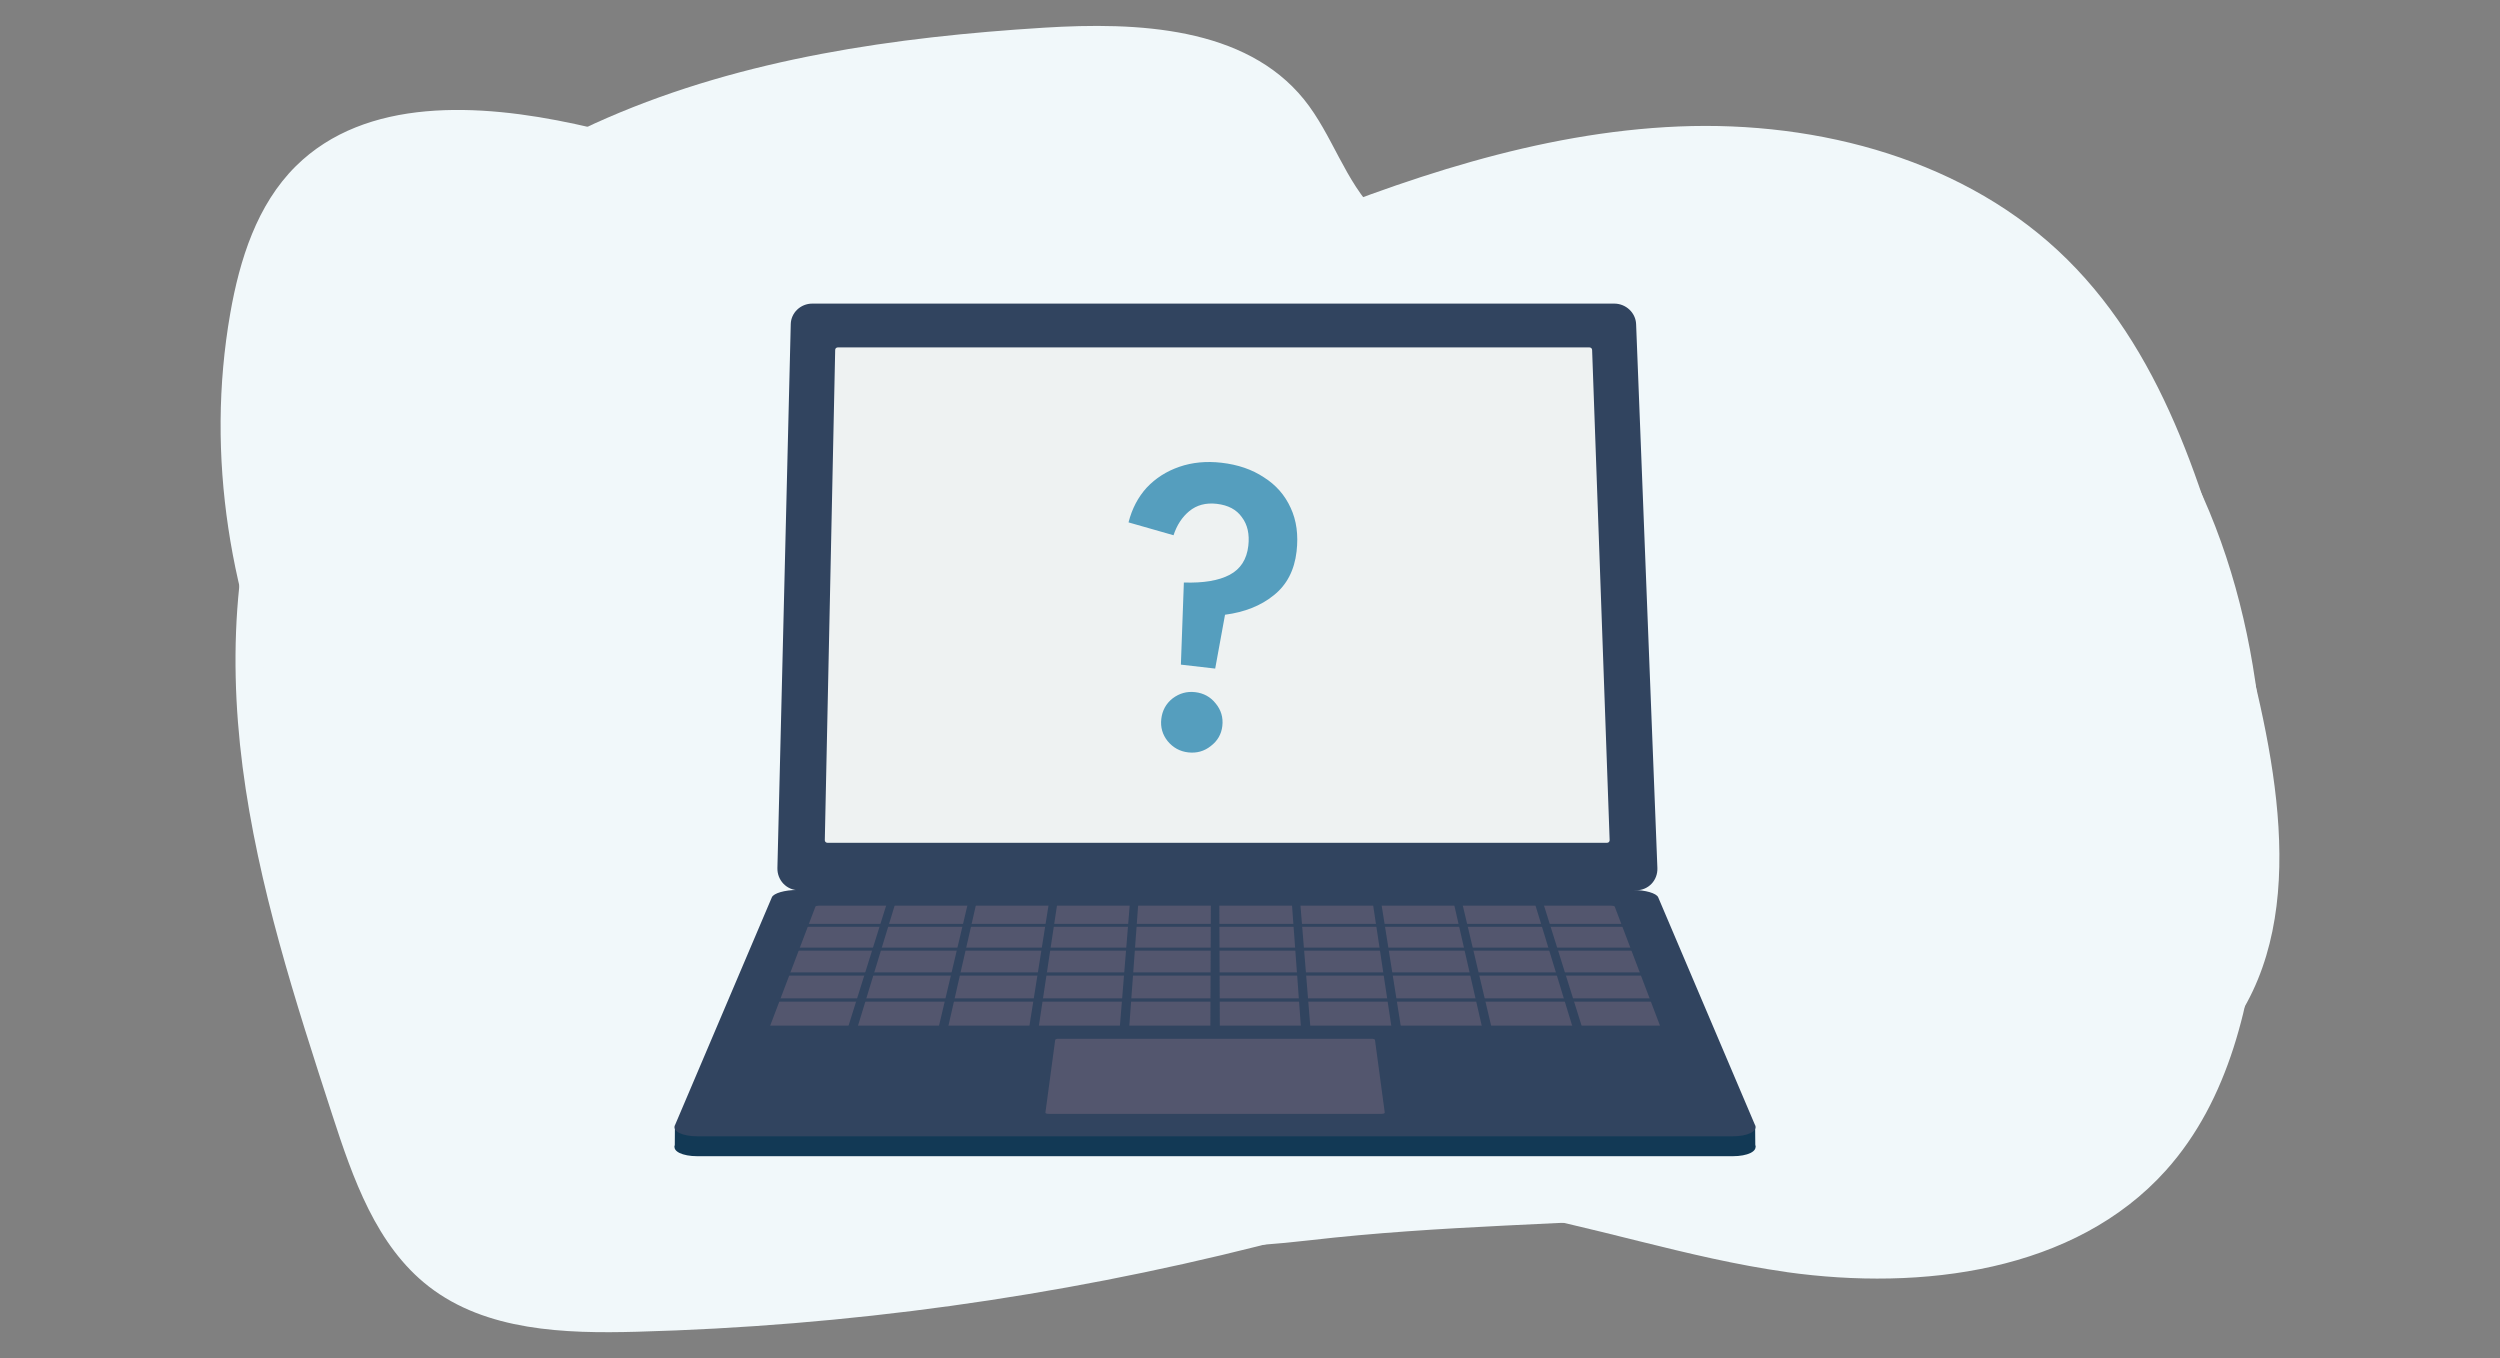
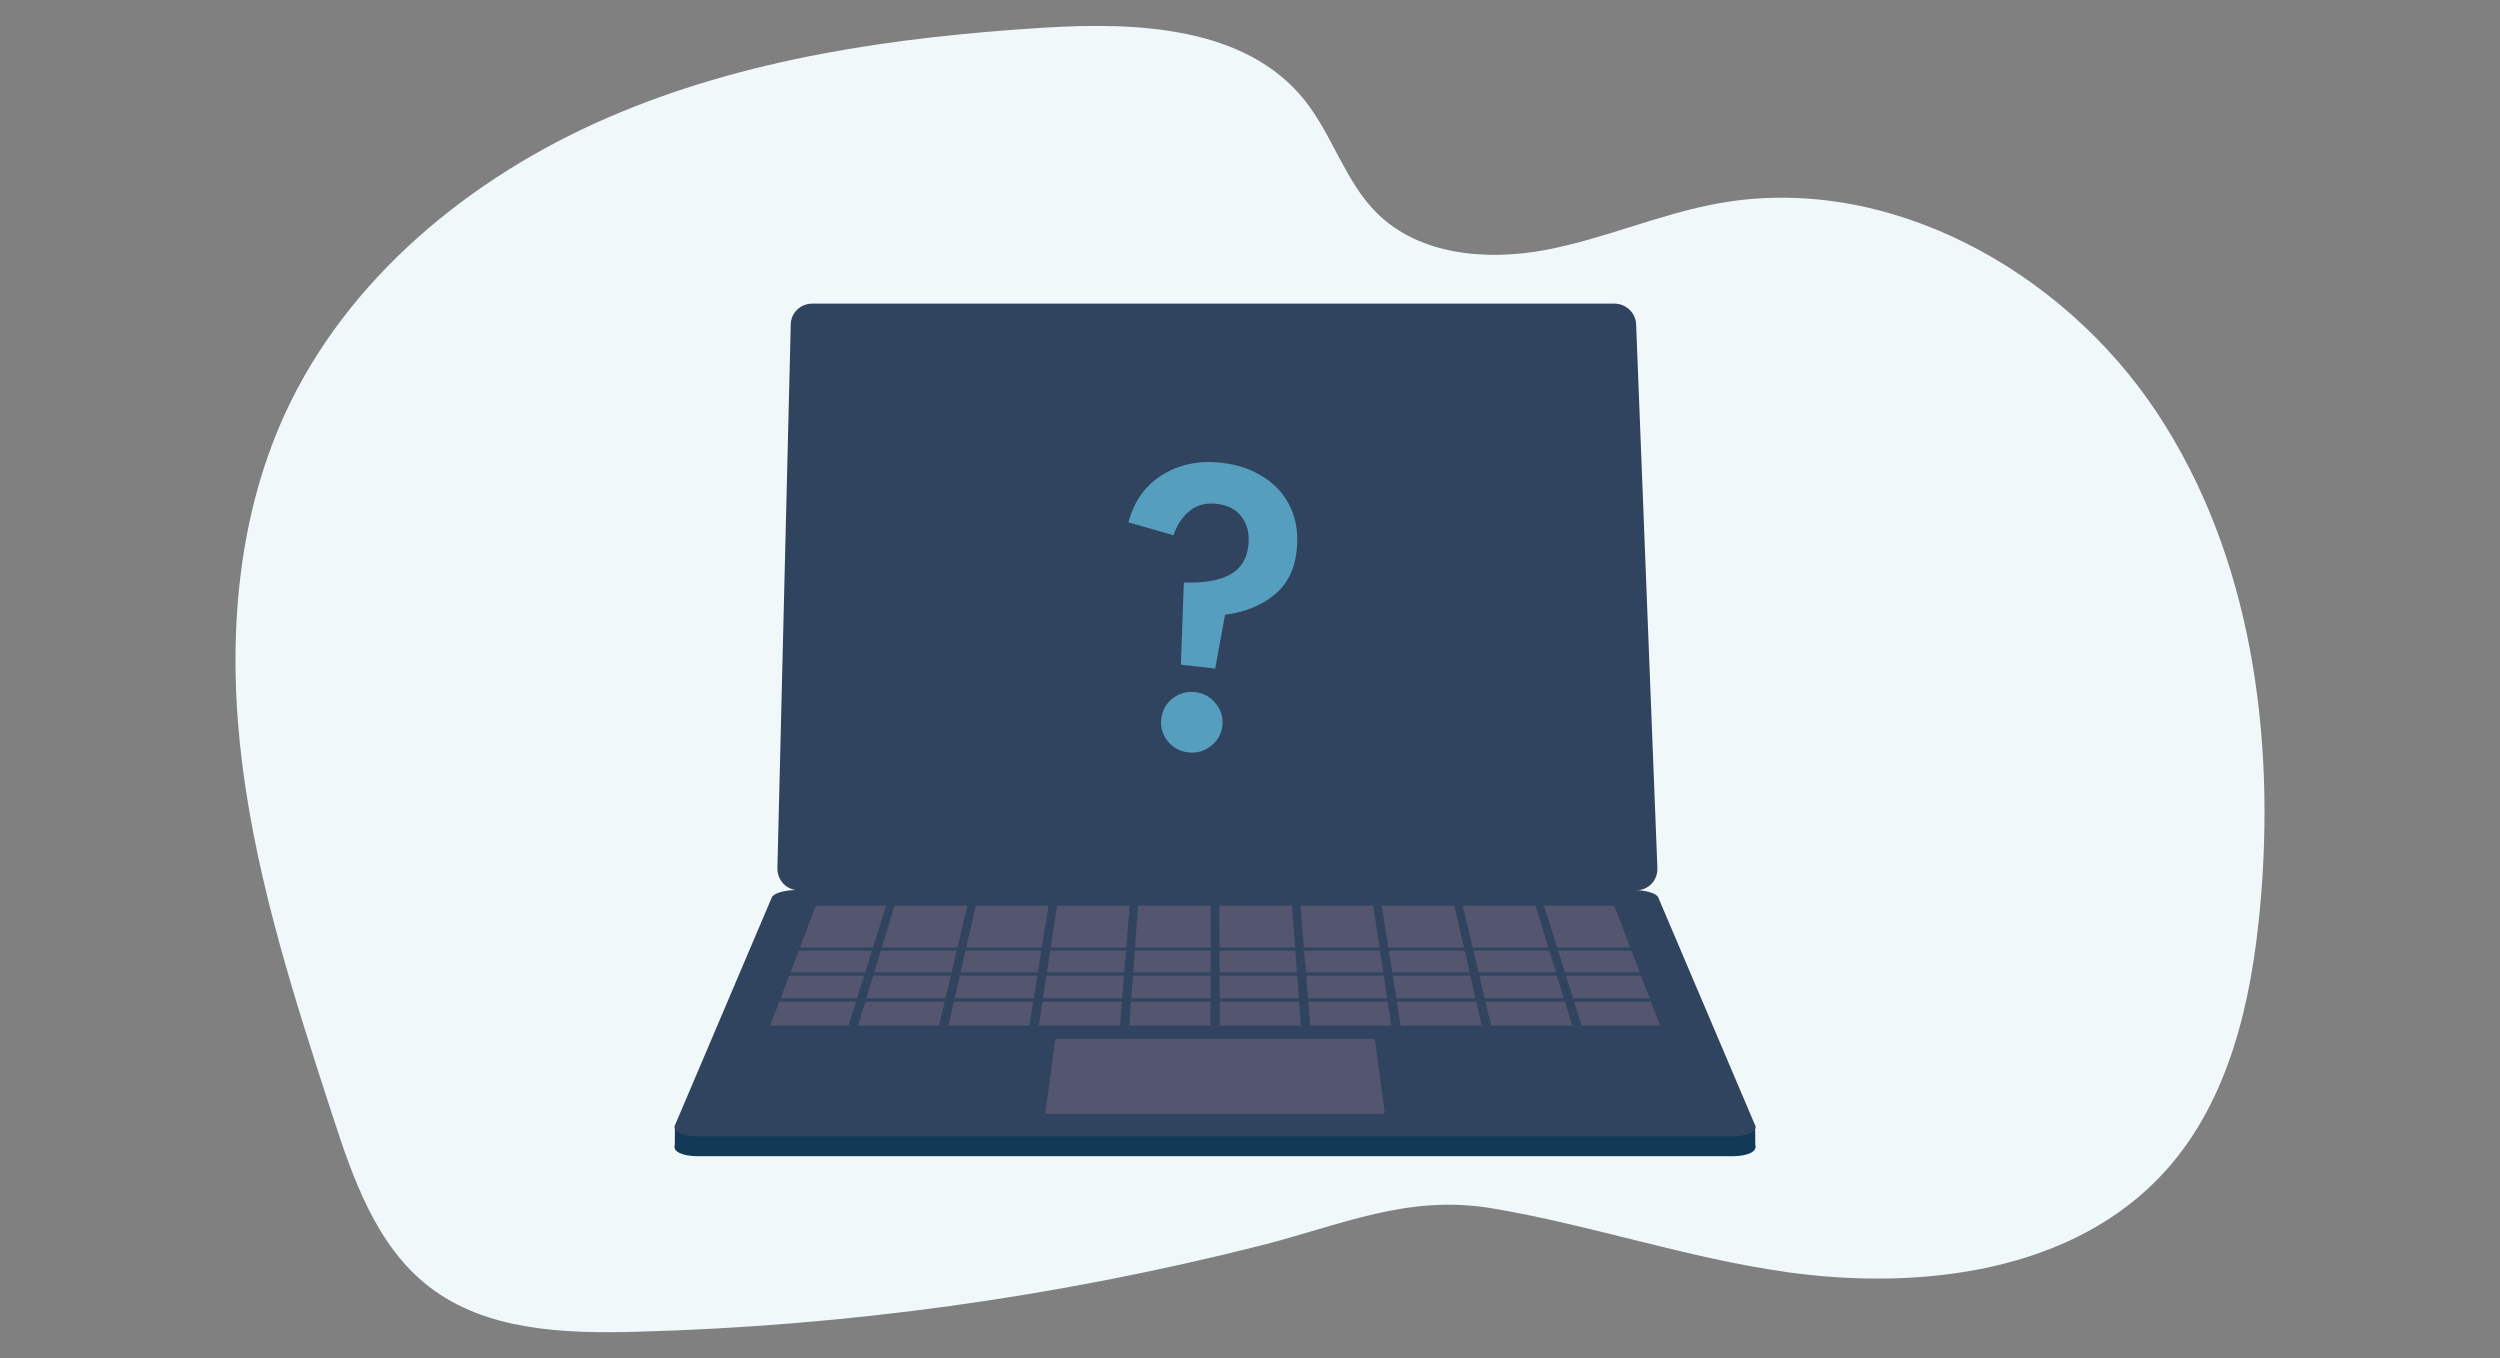
<svg xmlns="http://www.w3.org/2000/svg" width="370" height="201" viewBox="0 0 370 201" fill="none">
  <rect x="0" y="0" width="370" height="201" fill="#808080" stroke="none" />
  <g clip-path="url(#clip0_6339_54550)">
    <g clip-path="url(#clip1_6339_54550)">
      <g style="mix-blend-mode:multiply">
        <path d="M264.409 188.271C284.408 191.07 307.079 188.246 320.561 173.213C329.92 162.783 333.208 148.273 334.49 134.319C336.817 109.017 333.267 82.306 319.254 61.11C305.241 39.914 279.298 25.564 254.3 30.1C245.599 31.676 237.395 35.369 228.702 36.997C220.01 38.624 210.078 37.772 203.796 31.55C199.041 26.845 197.195 19.923 192.996 14.721C184.286 3.954 168.343 3.238 154.515 4.098C132.459 5.472 110.184 8.634 89.906 17.428C69.629 26.221 51.359 41.187 42.16 61.279C34.774 77.433 33.628 95.889 35.904 113.502C38.181 131.115 43.695 148.13 49.183 165.017C52.236 174.401 55.675 184.359 63.466 190.404C71.939 196.98 83.549 197.394 94.274 197.098C125.335 196.264 156.303 191.981 186.436 184.376C198.569 181.307 208.265 176.728 220.853 178.836C235.515 181.298 249.662 186.197 264.417 188.262L264.409 188.271Z" fill="#F1F8FA" />
      </g>
      <g style="mix-blend-mode:multiply">
-         <path d="M83.668 157.843C48.679 133.021 26.69 88.647 34.076 46.389C35.467 38.422 38.038 30.277 43.788 24.586C54.142 14.342 70.929 15.286 85.161 18.364C101.416 21.88 117.259 27.276 132.275 34.417C139.129 37.671 145.976 41.347 153.496 42.41C165.427 44.096 177.146 39.029 188.284 34.442C207.549 26.5 227.632 19.586 248.449 18.718C269.266 17.858 291.128 23.726 305.942 38.388C320.866 53.151 326.793 74.482 332.155 94.776C337.475 114.936 341.994 138.914 328.235 154.58C322.72 160.861 314.997 164.723 307.274 167.91C269.89 183.314 232.607 179.073 193.772 183.566C155.781 187.959 115.151 180.186 83.66 157.851L83.668 157.843Z" fill="#F1F8FA" />
-       </g>
+         </g>
    </g>
    <path d="M242.185 131.759H118.219C116.428 131.759 115.014 130.284 115.056 128.465L117.032 47.96C117.073 46.285 118.494 44.934 120.209 44.934H238.919C240.634 44.934 242.075 46.285 242.144 47.96L245.294 128.465C245.363 130.284 243.969 131.759 242.178 131.759H242.185Z" fill="#31445F" />
-     <path d="M122.071 124.34L123.608 51.782C123.608 51.583 123.779 51.418 123.985 51.418H235.248C235.454 51.418 235.626 51.583 235.633 51.782L238.227 124.34C238.234 124.553 238.069 124.731 237.856 124.731H122.448C122.235 124.731 122.064 124.553 122.071 124.34Z" fill="#EEF2F2" />
    <path d="M99.888 166.547L99.867 169.772L105.501 169.587L99.888 166.547Z" fill="#123955" />
    <path d="M259.759 166.547L259.787 169.772L254.152 169.587L259.759 166.547Z" fill="#123955" />
    <path d="M256.459 171.118H103.203C100.987 171.118 99.504 170.384 99.889 169.491L114.238 135.741C114.492 135.144 116.146 134.664 117.931 134.664H241.718C243.502 134.664 245.156 135.144 245.41 135.741L259.76 169.491C260.137 170.39 258.655 171.118 256.445 171.118H256.459Z" fill="#123955" />
    <path d="M256.459 168.173H103.203C100.987 168.173 99.504 167.438 99.889 166.546L114.238 132.796C114.492 132.199 116.146 131.719 117.931 131.719H241.718C243.502 131.719 245.156 132.199 245.41 132.796L259.76 166.546C260.137 167.438 258.655 168.173 256.445 168.173H256.459Z" fill="#31445F" />
    <path d="M113.997 151.769L120.688 134.173C120.715 134.098 120.914 134.043 121.134 134.043H238.532C238.752 134.043 238.944 134.105 238.978 134.173L245.669 151.769C245.704 151.858 245.532 151.934 245.292 151.934H114.374C114.134 151.934 113.962 151.858 113.997 151.769Z" fill="#53566E" />
-     <path d="M244.739 137.166H114.926L115.104 136.734H244.56L244.739 137.166Z" fill="#31445F" />
    <path d="M246.18 140.695H113.484L113.663 140.242H245.994L246.18 140.695Z" fill="#31445F" />
    <path d="M247.69 144.388H111.969L112.168 143.914H247.498L247.69 144.388Z" fill="#31445F" />
    <path d="M249.276 148.248H110.391L110.59 147.754H249.07L249.276 148.248Z" fill="#31445F" />
    <path d="M250.931 152.306H108.738L108.944 151.785H250.719L250.931 152.306Z" fill="#31445F" />
    <path d="M252.665 156.546H106.992L107.219 156.004H252.445L252.665 156.546Z" fill="#31445F" />
    <path d="M254.491 161.007H105.168L105.401 160.438H254.258L254.491 161.007Z" fill="#31445F" />
    <path d="M122.639 166.036H121.129L131.43 133.137H132.679L122.639 166.036Z" fill="#31445F" />
    <path d="M137.127 166.036H135.617L143.379 133.137H144.621L137.127 166.036Z" fill="#31445F" />
    <path d="M151.611 166.036H150.102L155.317 133.137H156.566L151.611 166.036Z" fill="#31445F" />
    <path d="M166.1 166.036H164.59L167.266 133.137H168.508L166.1 166.036Z" fill="#31445F" />
    <path d="M180.588 166.036H179.078L179.209 133.137H180.458L180.588 166.036Z" fill="#31445F" />
    <path d="M195.075 166.036H193.565L191.156 133.137H192.398L195.075 166.036Z" fill="#31445F" />
    <path d="M209.562 166.036H208.052L203.098 133.137H204.347L209.562 166.036Z" fill="#31445F" />
    <path d="M224.047 166.036H222.537L215.043 133.137H216.285L224.047 166.036Z" fill="#31445F" />
    <path d="M238.534 166.036H237.024L226.984 133.137H228.233L238.534 166.036Z" fill="#31445F" />
    <path d="M154.722 164.657L156.17 153.903C156.184 153.814 156.39 153.738 156.637 153.738H203.028C203.275 153.738 203.481 153.814 203.495 153.903L204.943 164.657C204.957 164.76 204.758 164.849 204.497 164.849H155.162C154.901 164.849 154.702 164.767 154.716 164.657H154.722Z" fill="#53566E" />
    <path d="M174.771 98.366L175.211 86.212C178.112 86.306 180.369 85.928 181.983 85.076C183.596 84.225 184.519 82.796 184.75 80.788C184.949 79.056 184.633 77.644 183.801 76.551C183.013 75.423 181.773 74.762 180.081 74.567C178.467 74.382 177.109 74.744 176.007 75.654C174.949 76.53 174.174 77.717 173.683 79.216L167.021 77.313C167.532 75.298 168.427 73.586 169.706 72.178C171.024 70.774 172.638 69.743 174.549 69.085C176.459 68.427 178.536 68.228 180.78 68.486C183.221 68.766 185.312 69.485 187.053 70.643C188.838 71.766 190.161 73.274 191.02 75.167C191.883 77.022 192.175 79.169 191.894 81.61C191.573 84.404 190.446 86.568 188.515 88.101C186.623 89.638 184.219 90.599 181.304 90.981L179.849 98.95L174.771 98.366ZM175.85 111.353C174.629 111.213 173.616 110.658 172.811 109.687C172.044 108.722 171.731 107.629 171.871 106.409C172.016 105.149 172.572 104.136 173.537 103.369C174.542 102.608 175.655 102.297 176.875 102.437C178.135 102.582 179.148 103.137 179.914 104.103C180.72 105.073 181.05 106.188 180.906 107.448C180.765 108.668 180.193 109.659 179.188 110.421C178.222 111.187 177.109 111.498 175.85 111.353Z" fill="#559EBE" />
  </g>
  <defs>
    <clipPath id="clip0_6339_54550">
      <rect width="370" height="201" fill="white" />
    </clipPath>
    <clipPath id="clip1_6339_54550">
      <rect width="370" height="201" fill="white" />
    </clipPath>
  </defs>
</svg>